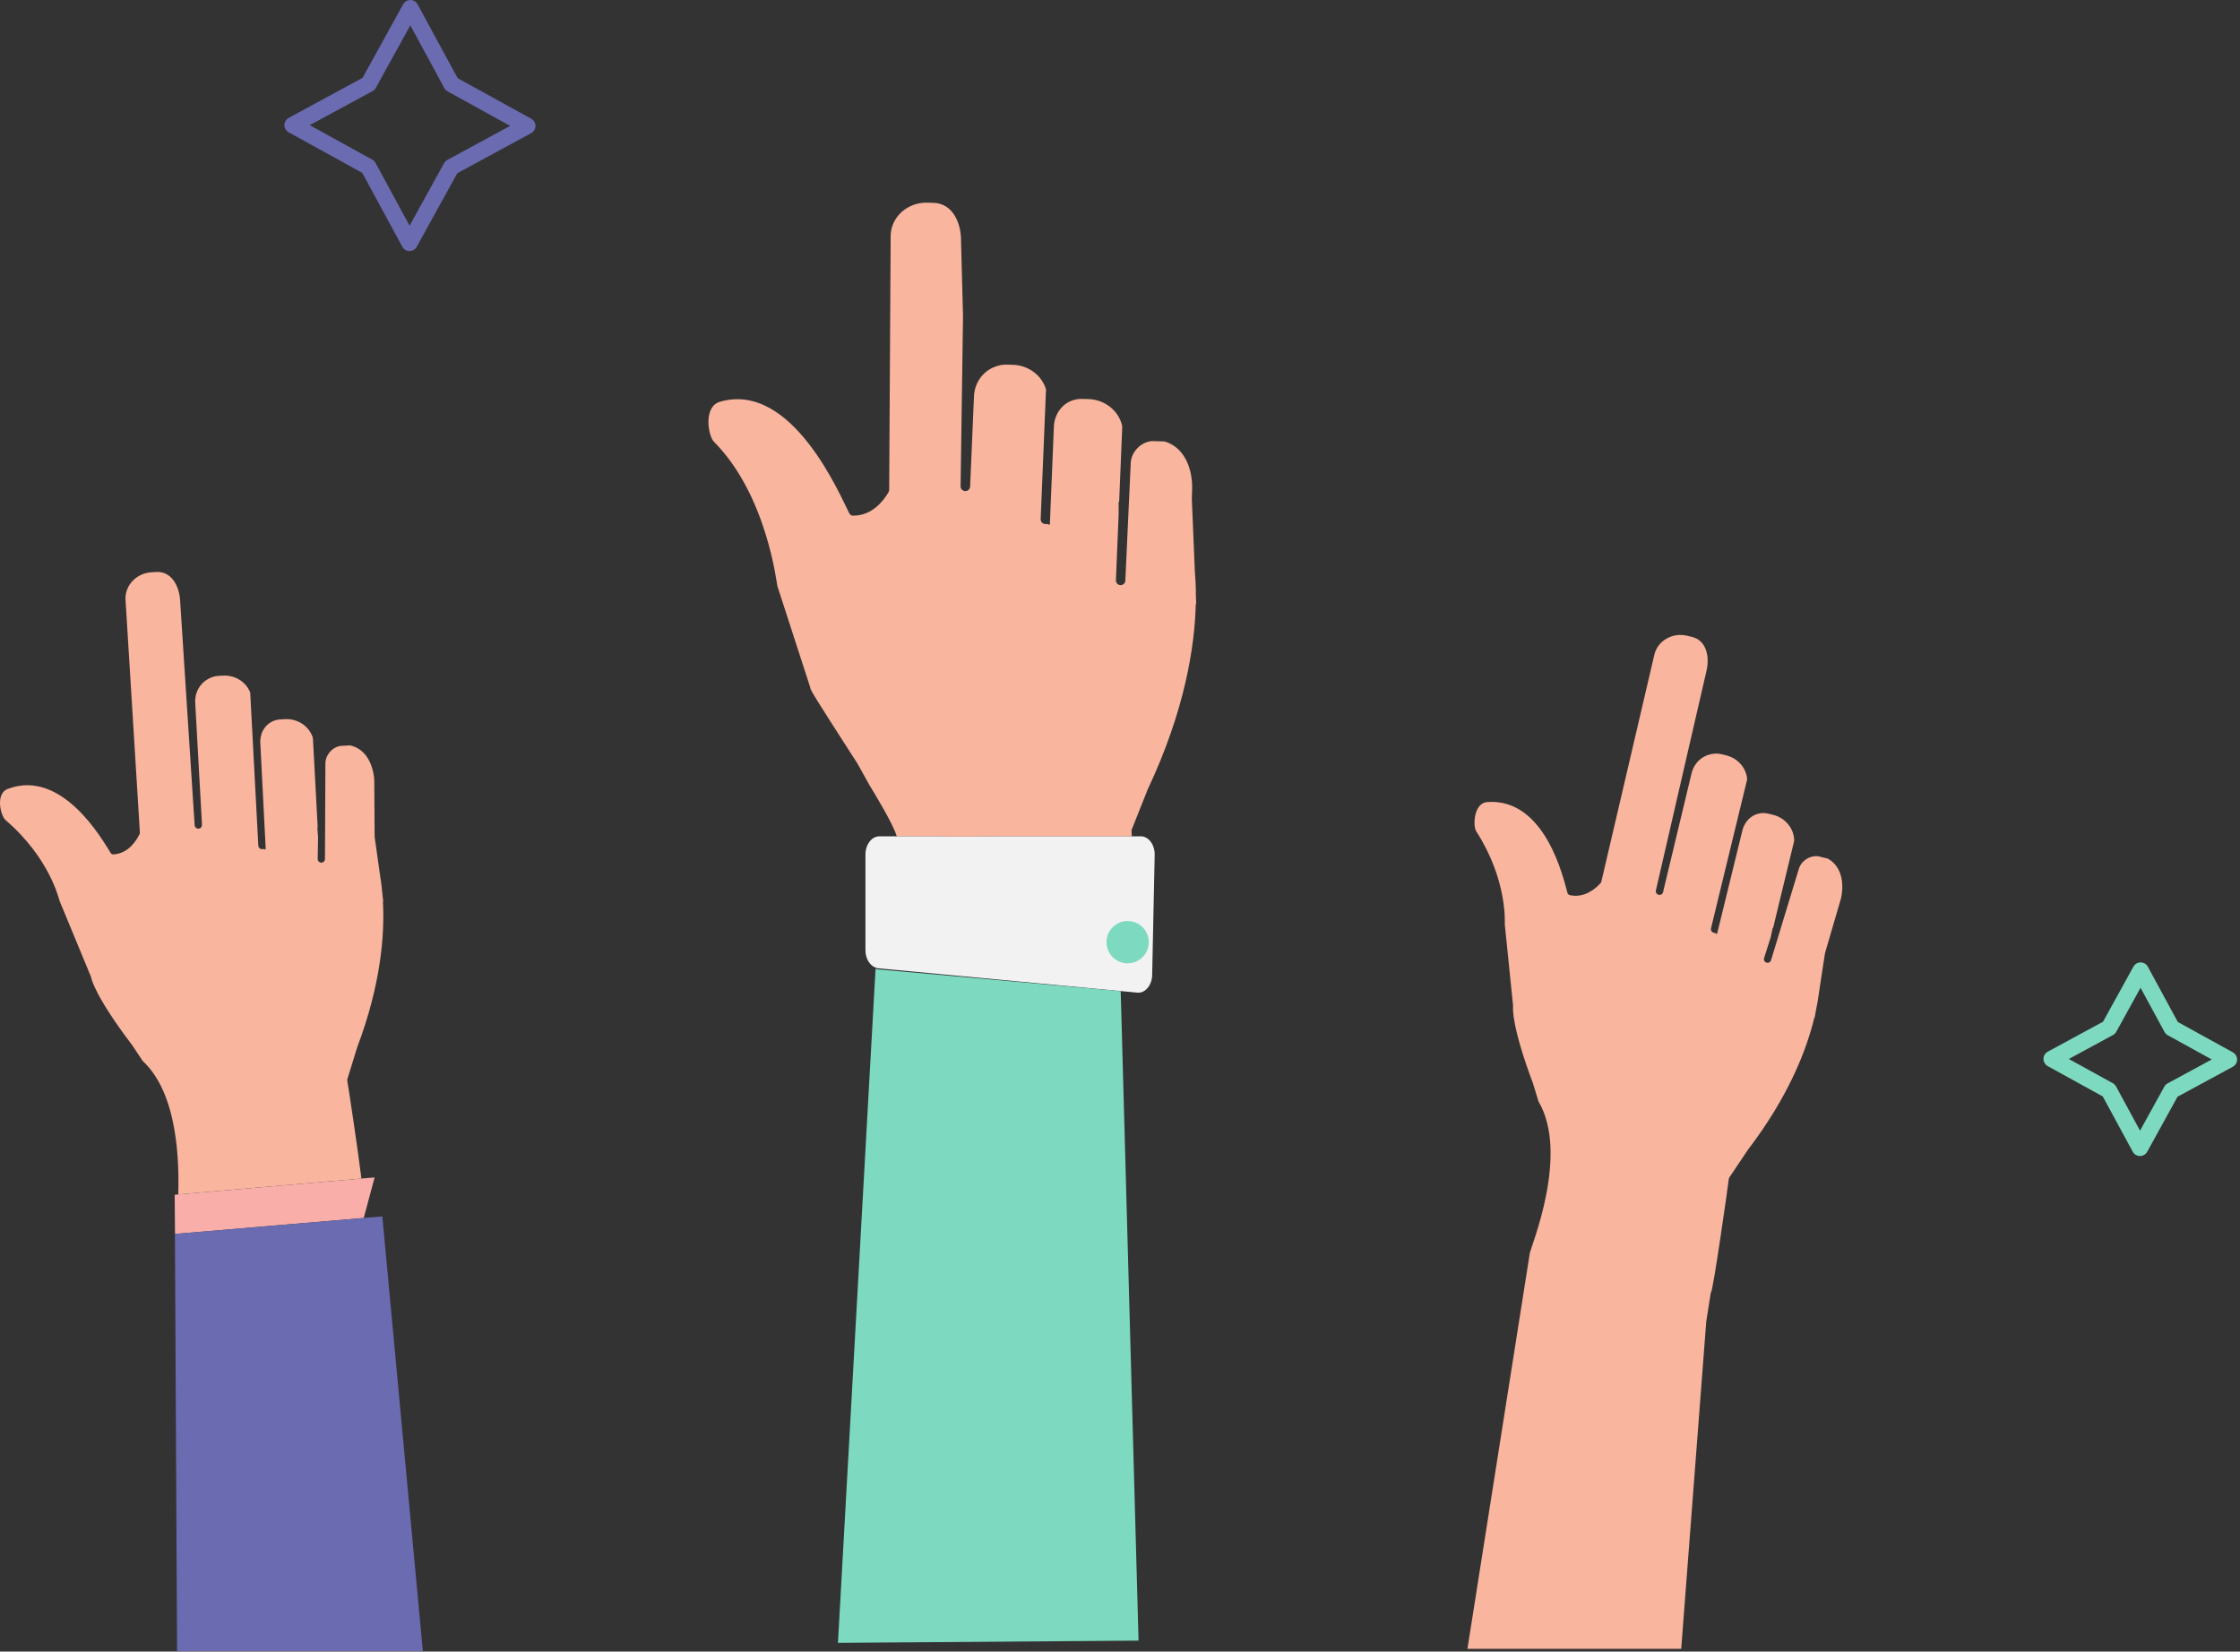
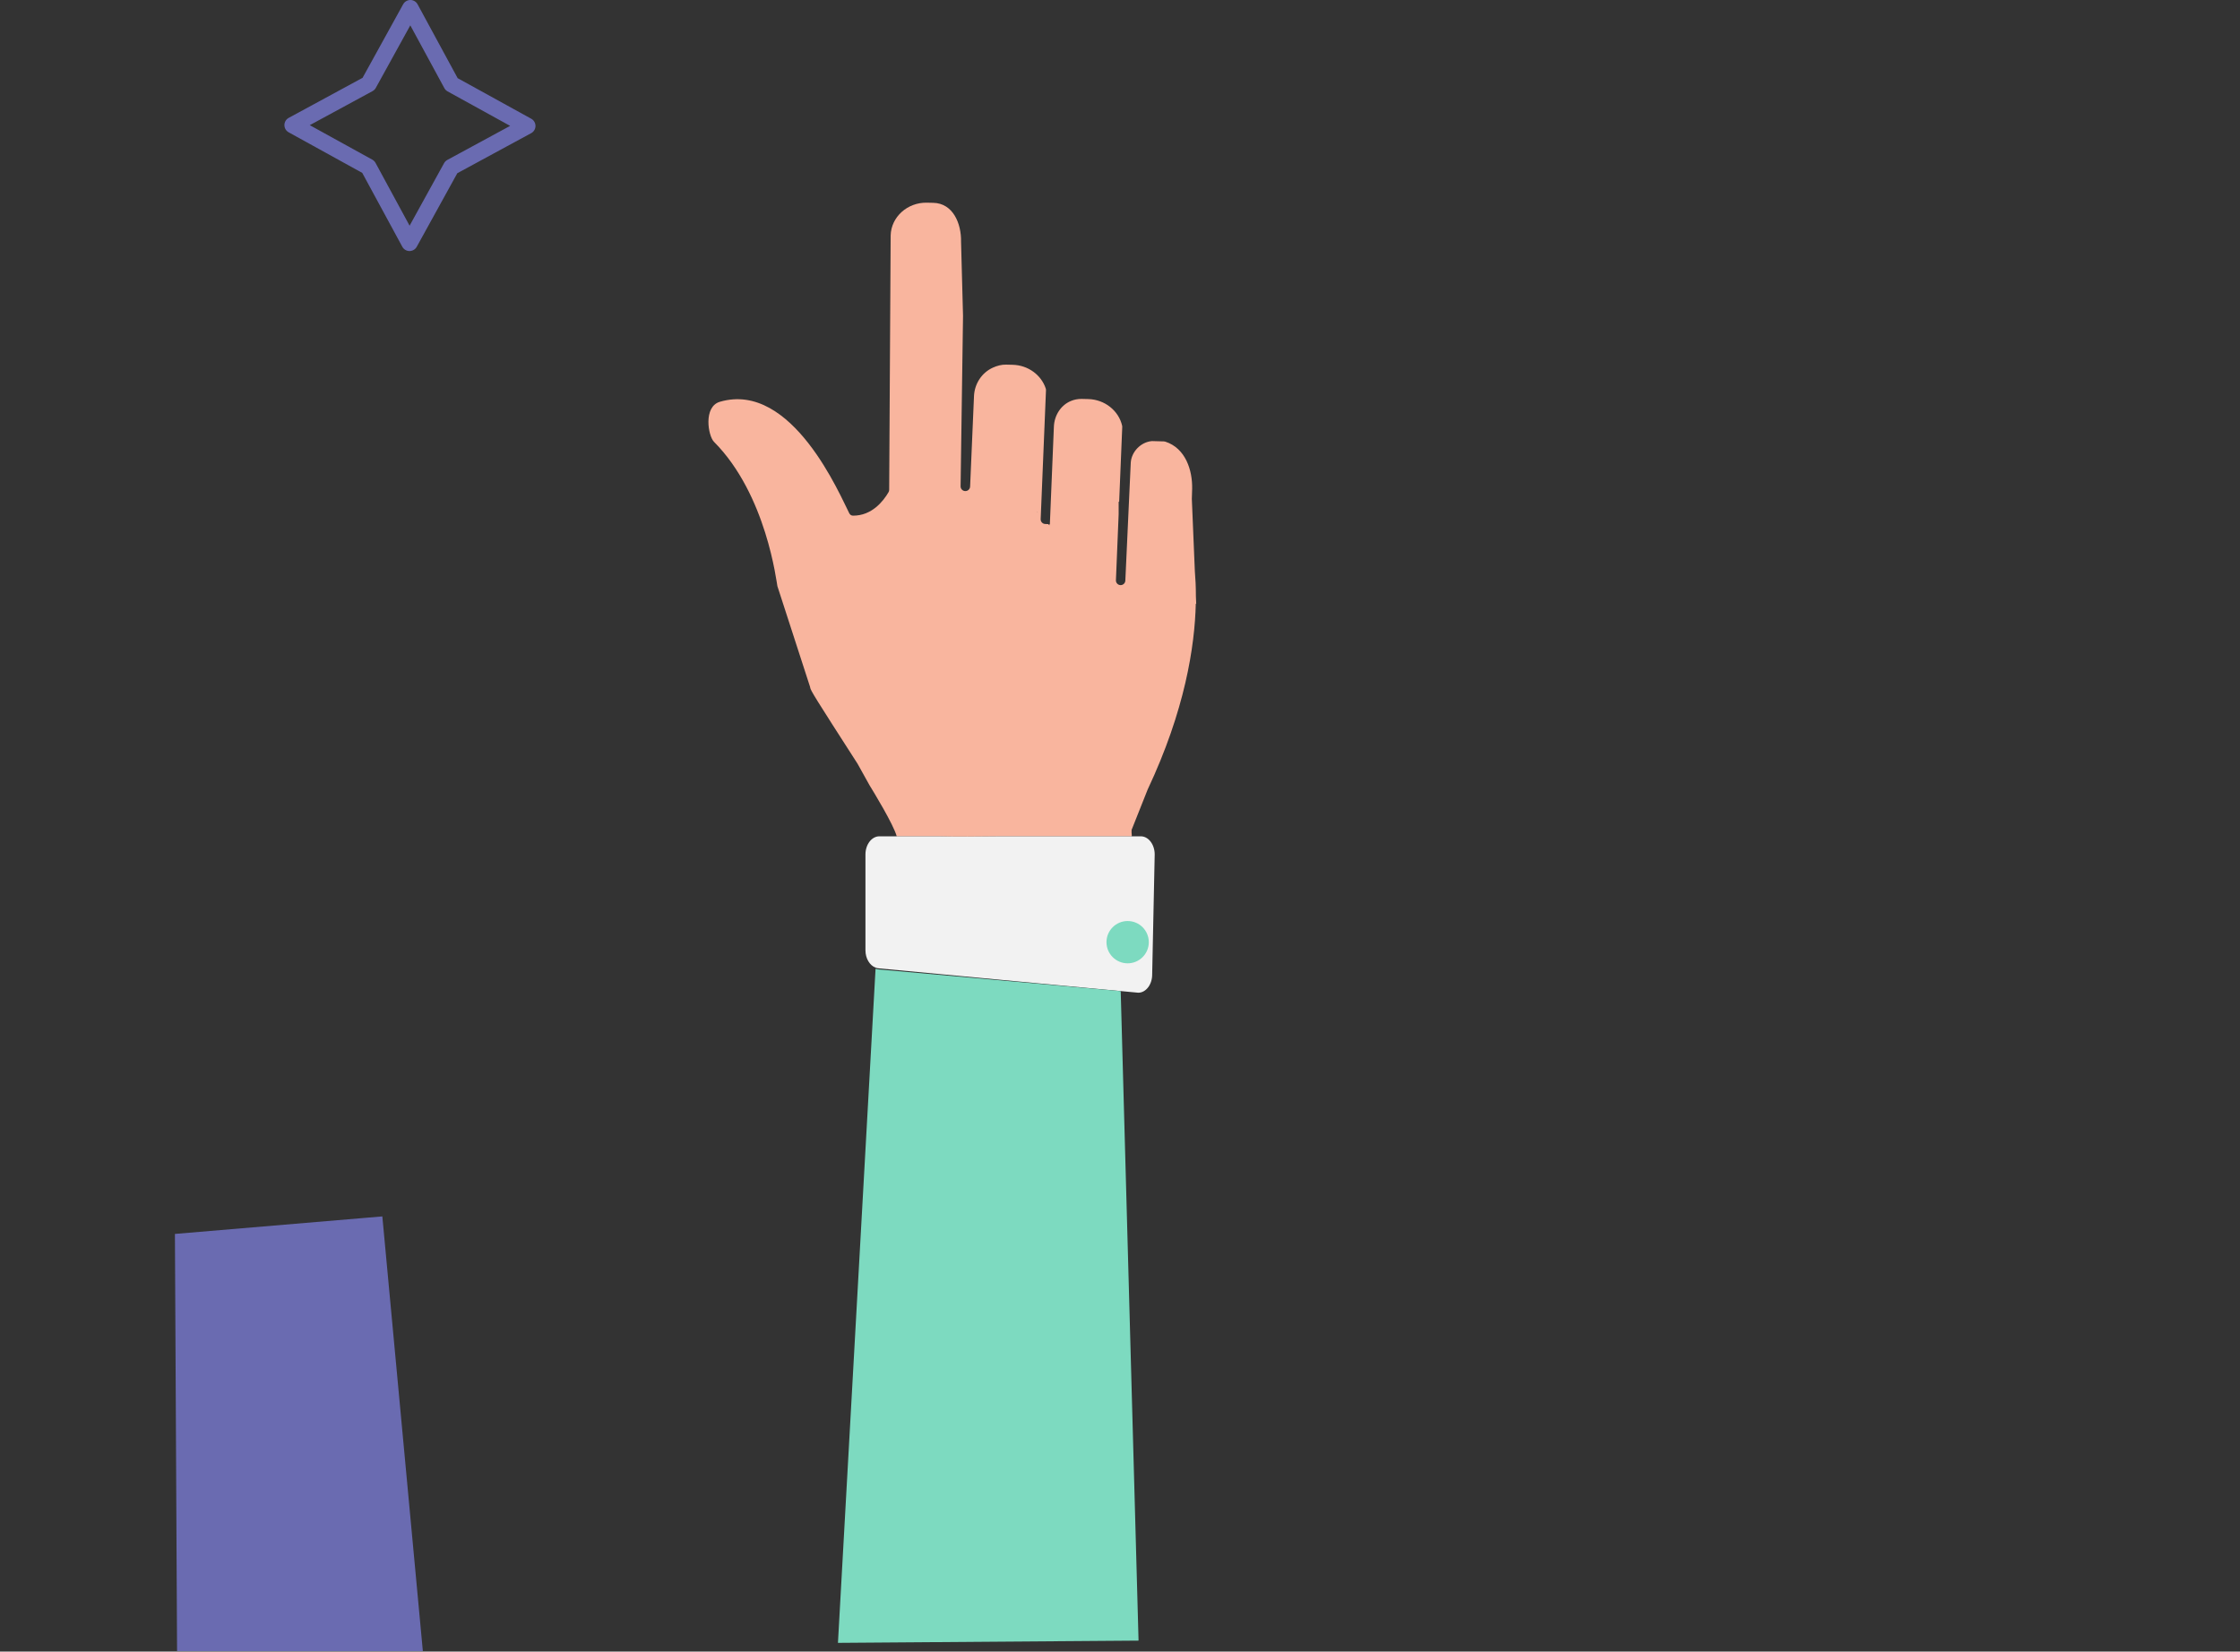
<svg xmlns="http://www.w3.org/2000/svg" width="735" height="542" viewBox="0 0 735 542" fill="none">
  <rect x="0" y="0" width="735" height="542" fill="#333333" stroke="none" />
  <path d="M392.37 198.077L392.506 198.179L392.401 195.644C392.401 192.535 392.264 189.805 392.06 187.479L391.074 163.808C391.072 163.771 391.072 163.735 391.073 163.698L391.173 160.406C391.302 154.408 389.071 147.094 382.36 144.934C382.21 144.886 382.05 144.86 381.893 144.856L378.008 144.75C378.001 144.75 377.995 144.75 377.988 144.75C374.326 145.045 371.191 148.289 371.022 151.959L369.25 190.546C369.211 191.395 368.493 192.053 367.643 192.019C366.791 191.983 366.128 191.264 366.163 190.411L367.055 168.761V164.607L367.221 164.722L368.235 140.126C368.24 139.979 368.229 139.83 368.196 139.686C367.079 134.816 362.527 131.08 357.04 130.961L354.962 130.912C353.692 130.884 352.488 131.132 351.375 131.595C348.032 132.984 345.956 136.374 345.807 139.99L344.487 172.02L344.356 172.014V172.413L343.969 171.998L342.94 171.956C342.094 171.921 341.436 171.207 341.471 170.36L343.213 128.07C343.221 127.878 343.198 127.682 343.137 127.499C341.688 123.093 337.38 119.824 332.25 119.712L330.162 119.658C328.666 119.626 327.182 120.015 325.783 120.649C322.118 122.308 319.766 125.969 319.593 129.988L318.318 159.676C318.282 160.528 317.563 161.189 316.712 161.154L316.676 161.152C315.839 161.118 315.182 160.423 315.194 159.587L315.994 103.689L315.345 79.351C315.474 73.29 312.67 66.708 306.254 66.563L304.166 66.515C297.751 66.369 292.39 71.213 292.249 77.273L291.762 160.745C291.76 161.012 291.699 161.264 291.565 161.494C289.863 164.435 286.097 169.273 279.871 169.223C279.37 169.219 278.919 168.925 278.687 168.48C275.786 162.916 259.975 124.921 236.222 131.849C230.71 133.458 232.336 143.043 234.274 144.987C251.586 162.394 254.794 191.254 255.083 192.347C255.09 192.375 255.096 192.395 255.105 192.423L265.794 225.39C265.819 225.468 265.833 225.542 265.841 225.623C265.939 226.544 267.505 229.043 281.391 250.644L281.397 250.654L285.302 257.674C286.568 259.729 293.166 270.534 294.241 274.455H307.436C313.47 274.594 321.01 274.567 328.801 274.455H371.32C371.356 274.286 371.38 274.111 371.354 273.928C371.286 273.456 371.272 272.927 371.305 272.354L376.567 259.121C388.779 233.185 392.039 212.21 392.37 198.077ZM340.241 168V167.924L340.52 168.299L340.241 168Z" fill="#F9B59E" />
  <path d="M374.333 274.453H371.324H328.804C321.014 274.565 313.474 274.591 307.44 274.453H294.245H288.54C286.032 274.453 283.977 277.133 283.977 280.402V311.859C283.977 314.567 285.394 316.839 287.303 317.549C287.699 317.697 288.109 317.801 288.54 317.801L367.745 325.239L373.492 325.778C376 325.778 378.057 323.106 378.057 319.843L378.885 280.402C378.885 277.133 376.84 274.453 374.333 274.453Z" fill="#F2F2F2" />
  <path d="M288.53 318.151C288.098 318.151 287.689 318.051 287.292 317.91L274.953 539.137L373.587 538.4L367.734 325.265L288.53 318.151Z" fill="#7DDAC0" />
  <path d="M370.008 316.133C373.842 316.133 376.95 313.026 376.95 309.192C376.95 305.358 373.842 302.25 370.008 302.25C366.174 302.25 363.066 305.358 363.066 309.192C363.066 313.026 366.174 316.133 370.008 316.133Z" fill="#7DDAC0" />
  <path d="M134.377 82.384H134.366C133.381 82.381 132.474 81.839 132.005 80.972L118.861 56.735L94.714 43.417C93.853 42.94 93.318 42.031 93.32 41.043C93.323 40.058 93.866 39.151 94.733 38.682L118.969 25.538L132.287 1.394C132.764 0.535 133.668 0 134.651 0H134.661C135.647 0.003 136.553 0.545 137.022 1.412L150.166 25.649L174.313 38.964C175.175 39.441 175.71 40.35 175.707 41.338C175.704 42.324 175.162 43.23 174.295 43.699L150.056 56.843L136.74 80.99C136.263 81.849 135.359 82.384 134.377 82.384ZM101.641 41.075L122.16 52.391C122.61 52.641 122.982 53.015 123.227 53.468L134.398 74.064L145.711 53.545C145.961 53.094 146.336 52.723 146.789 52.478L167.387 41.307L146.868 29.993C146.417 29.743 146.046 29.369 145.801 28.916L134.63 8.32L123.314 28.837C123.063 29.287 122.689 29.659 122.236 29.904L101.641 41.075Z" fill="#6A6BB1" />
-   <path d="M702.179 379.371H702.169C701.183 379.369 700.277 378.826 699.808 377.959L689.975 359.825L671.909 349.863C671.048 349.386 670.513 348.477 670.516 347.489C670.518 346.504 671.061 345.597 671.928 345.128L690.06 335.296L700.024 317.23C700.501 316.371 701.405 315.836 702.387 315.836H702.398C703.383 315.839 704.29 316.381 704.759 317.248L714.591 335.383L732.657 345.344C733.519 345.821 734.054 346.73 734.051 347.718C734.048 348.704 733.506 349.61 732.639 350.079L714.504 359.912L704.543 377.978C704.068 378.837 703.162 379.371 702.179 379.371ZM678.836 347.521L693.274 355.48C693.725 355.73 694.096 356.104 694.341 356.558L702.2 371.051L710.16 356.613C710.41 356.162 710.784 355.791 711.237 355.546L725.731 347.687L711.293 339.727C710.842 339.477 710.471 339.103 710.226 338.65L702.366 324.156L694.404 338.594C694.154 339.045 693.78 339.416 693.327 339.661L678.836 347.521Z" fill="#7DDAC0" />
-   <path d="M481.504 541.095H551.65L559.863 433.692L561.356 424.158C561.365 424.16 561.377 424.161 561.386 424.163C562.057 424.283 567.109 388.384 567.155 387.705C567.18 387.338 567.256 386.936 567.375 386.509L573.5 377.37C586.94 359.769 592.813 344.458 595.361 333.839L595.447 333.939L595.78 332.007C596.286 329.659 596.626 327.575 596.85 325.786L598.81 312.872C598.815 312.844 598.82 312.816 598.827 312.788L604.034 294.974C605.106 290.464 604.611 284.578 599.894 281.855C599.789 281.795 599.672 281.75 599.554 281.721L596.637 281.009L596.622 281.006C593.808 280.633 590.914 282.573 590.189 285.318L581.133 315.069C580.965 315.704 580.316 316.084 579.68 315.919C579.042 315.755 578.658 315.103 578.823 314.465L581.01 307.584L581.685 304.447L581.792 304.561L588.675 276.122C588.703 276.012 588.719 275.897 588.717 275.784C588.666 271.924 585.836 268.363 581.711 267.38L580.15 267.006C579.195 266.777 578.246 266.769 577.329 266.938C574.579 267.444 572.46 269.665 571.759 272.373L563.437 306.375L563.339 306.349L563.274 306.65L563.049 306.274L562.279 306.075C561.645 305.911 561.265 305.265 561.429 304.631L573.244 255.956C573.282 255.812 573.296 255.661 573.28 255.513C572.902 251.949 570.18 248.78 566.324 247.861L564.756 247.481C563.632 247.213 562.447 247.266 561.288 247.517C558.251 248.174 555.879 250.557 555.095 253.564L545.682 292.798C545.515 293.435 544.865 293.817 544.228 293.652L544.201 293.645C543.575 293.483 543.192 292.852 543.337 292.222L553.03 250.138L559.944 220.143C561.027 215.586 559.98 210.16 555.158 209.008L553.589 208.632C548.768 207.478 543.932 210.265 542.841 214.818L525.452 289.287C525.408 289.487 525.32 289.668 525.182 289.82C523.418 291.764 519.787 294.805 515.093 293.755C514.715 293.671 514.423 293.375 514.32 293.001C513.034 288.328 507.061 261.833 487.997 263.203C483.573 263.522 483.242 271.025 484.389 272.807C494.633 288.769 493.722 302.479 493.761 303.352C493.763 303.374 493.764 303.39 493.766 303.412L496.478 330.048C496.484 330.11 496.483 330.168 496.476 330.231C496.399 330.942 496.027 336.92 503.001 355.492L503.004 355.5L504.812 361.437C515.053 378.822 502.301 409.083 501.948 411.365M560.896 302.591L561.046 302.92L560.884 302.649L560.896 302.591Z" fill="#F9B59E" />
-   <path d="M114.08 355.453C113.999 355.094 113.956 354.687 113.946 354.244L117.192 343.733C125.018 323.016 126.252 306.664 125.646 295.76L125.756 295.83L125.521 293.885C125.332 291.49 125.06 289.396 124.762 287.617L122.934 274.684C122.931 274.656 122.928 274.628 122.927 274.599L122.804 256.04C122.537 251.413 120.374 245.916 115.073 244.661C114.956 244.633 114.83 244.623 114.71 244.63L111.711 244.785L111.696 244.786C108.894 245.236 106.677 247.925 106.771 250.762L106.63 281.861C106.652 282.517 106.139 283.068 105.483 283.093C104.824 283.117 104.27 282.603 104.245 281.945L104.365 274.725L104.113 271.527L104.248 271.605L102.682 242.388C102.677 242.274 102.659 242.16 102.625 242.051C101.469 238.368 97.735 235.769 93.503 236.011L91.899 236.1C90.919 236.155 90.008 236.419 89.178 236.844C86.689 238.117 85.296 240.854 85.401 243.649L87.185 278.609L87.083 278.613L87.107 278.92L86.784 278.624L85.989 278.654C85.335 278.679 84.785 278.169 84.76 277.515L82.114 227.496C82.109 227.347 82.079 227.198 82.021 227.061C80.637 223.755 77.12 221.5 73.163 221.727L71.551 221.813C70.398 221.879 69.278 222.269 68.239 222.842C65.518 224.343 63.93 227.305 64.042 230.411L66.28 270.697C66.303 271.355 65.79 271.907 65.132 271.932L65.105 271.933C64.459 271.958 63.91 271.463 63.869 270.818L61.081 227.722L59.099 197.004C58.829 192.329 56.269 187.431 51.319 187.711L49.708 187.8C44.759 188.079 40.925 192.136 41.186 196.811L45.894 273.137C45.908 273.342 45.877 273.541 45.788 273.726C44.656 276.095 42.05 280.049 37.252 280.39C36.866 280.417 36.501 280.218 36.296 279.89C33.722 275.782 20.399 252.114 2.53 258.895C-1.617 260.47 0.219 267.753 1.829 269.132C16.221 281.483 19.282 294.878 19.571 295.703C19.578 295.724 19.584 295.739 19.592 295.76L29.831 320.497C29.856 320.556 29.871 320.611 29.883 320.673C30.013 321.377 31.371 327.211 43.38 343L43.386 343.008L46.821 348.176C58.574 359.069 58.763 381.89 58.502 391.973L118.595 386.765C117.373 376.764 114.195 355.958 114.08 355.453ZM83.67 275.772L83.665 275.713L83.903 275.985L83.67 275.772Z" fill="#F9B59E" />
-   <path d="M118.593 386.764L58.5 391.973L57.32 392.075L57.422 404.936L119.352 399.704L122.927 386.389L118.593 386.764Z" fill="#F9AEAA" />
  <path d="M125.454 399.188L119.351 399.703L57.42 404.936L57.395 404.938L58.098 541.835H138.745L125.454 399.188Z" fill="#6A6BB1" />
</svg>